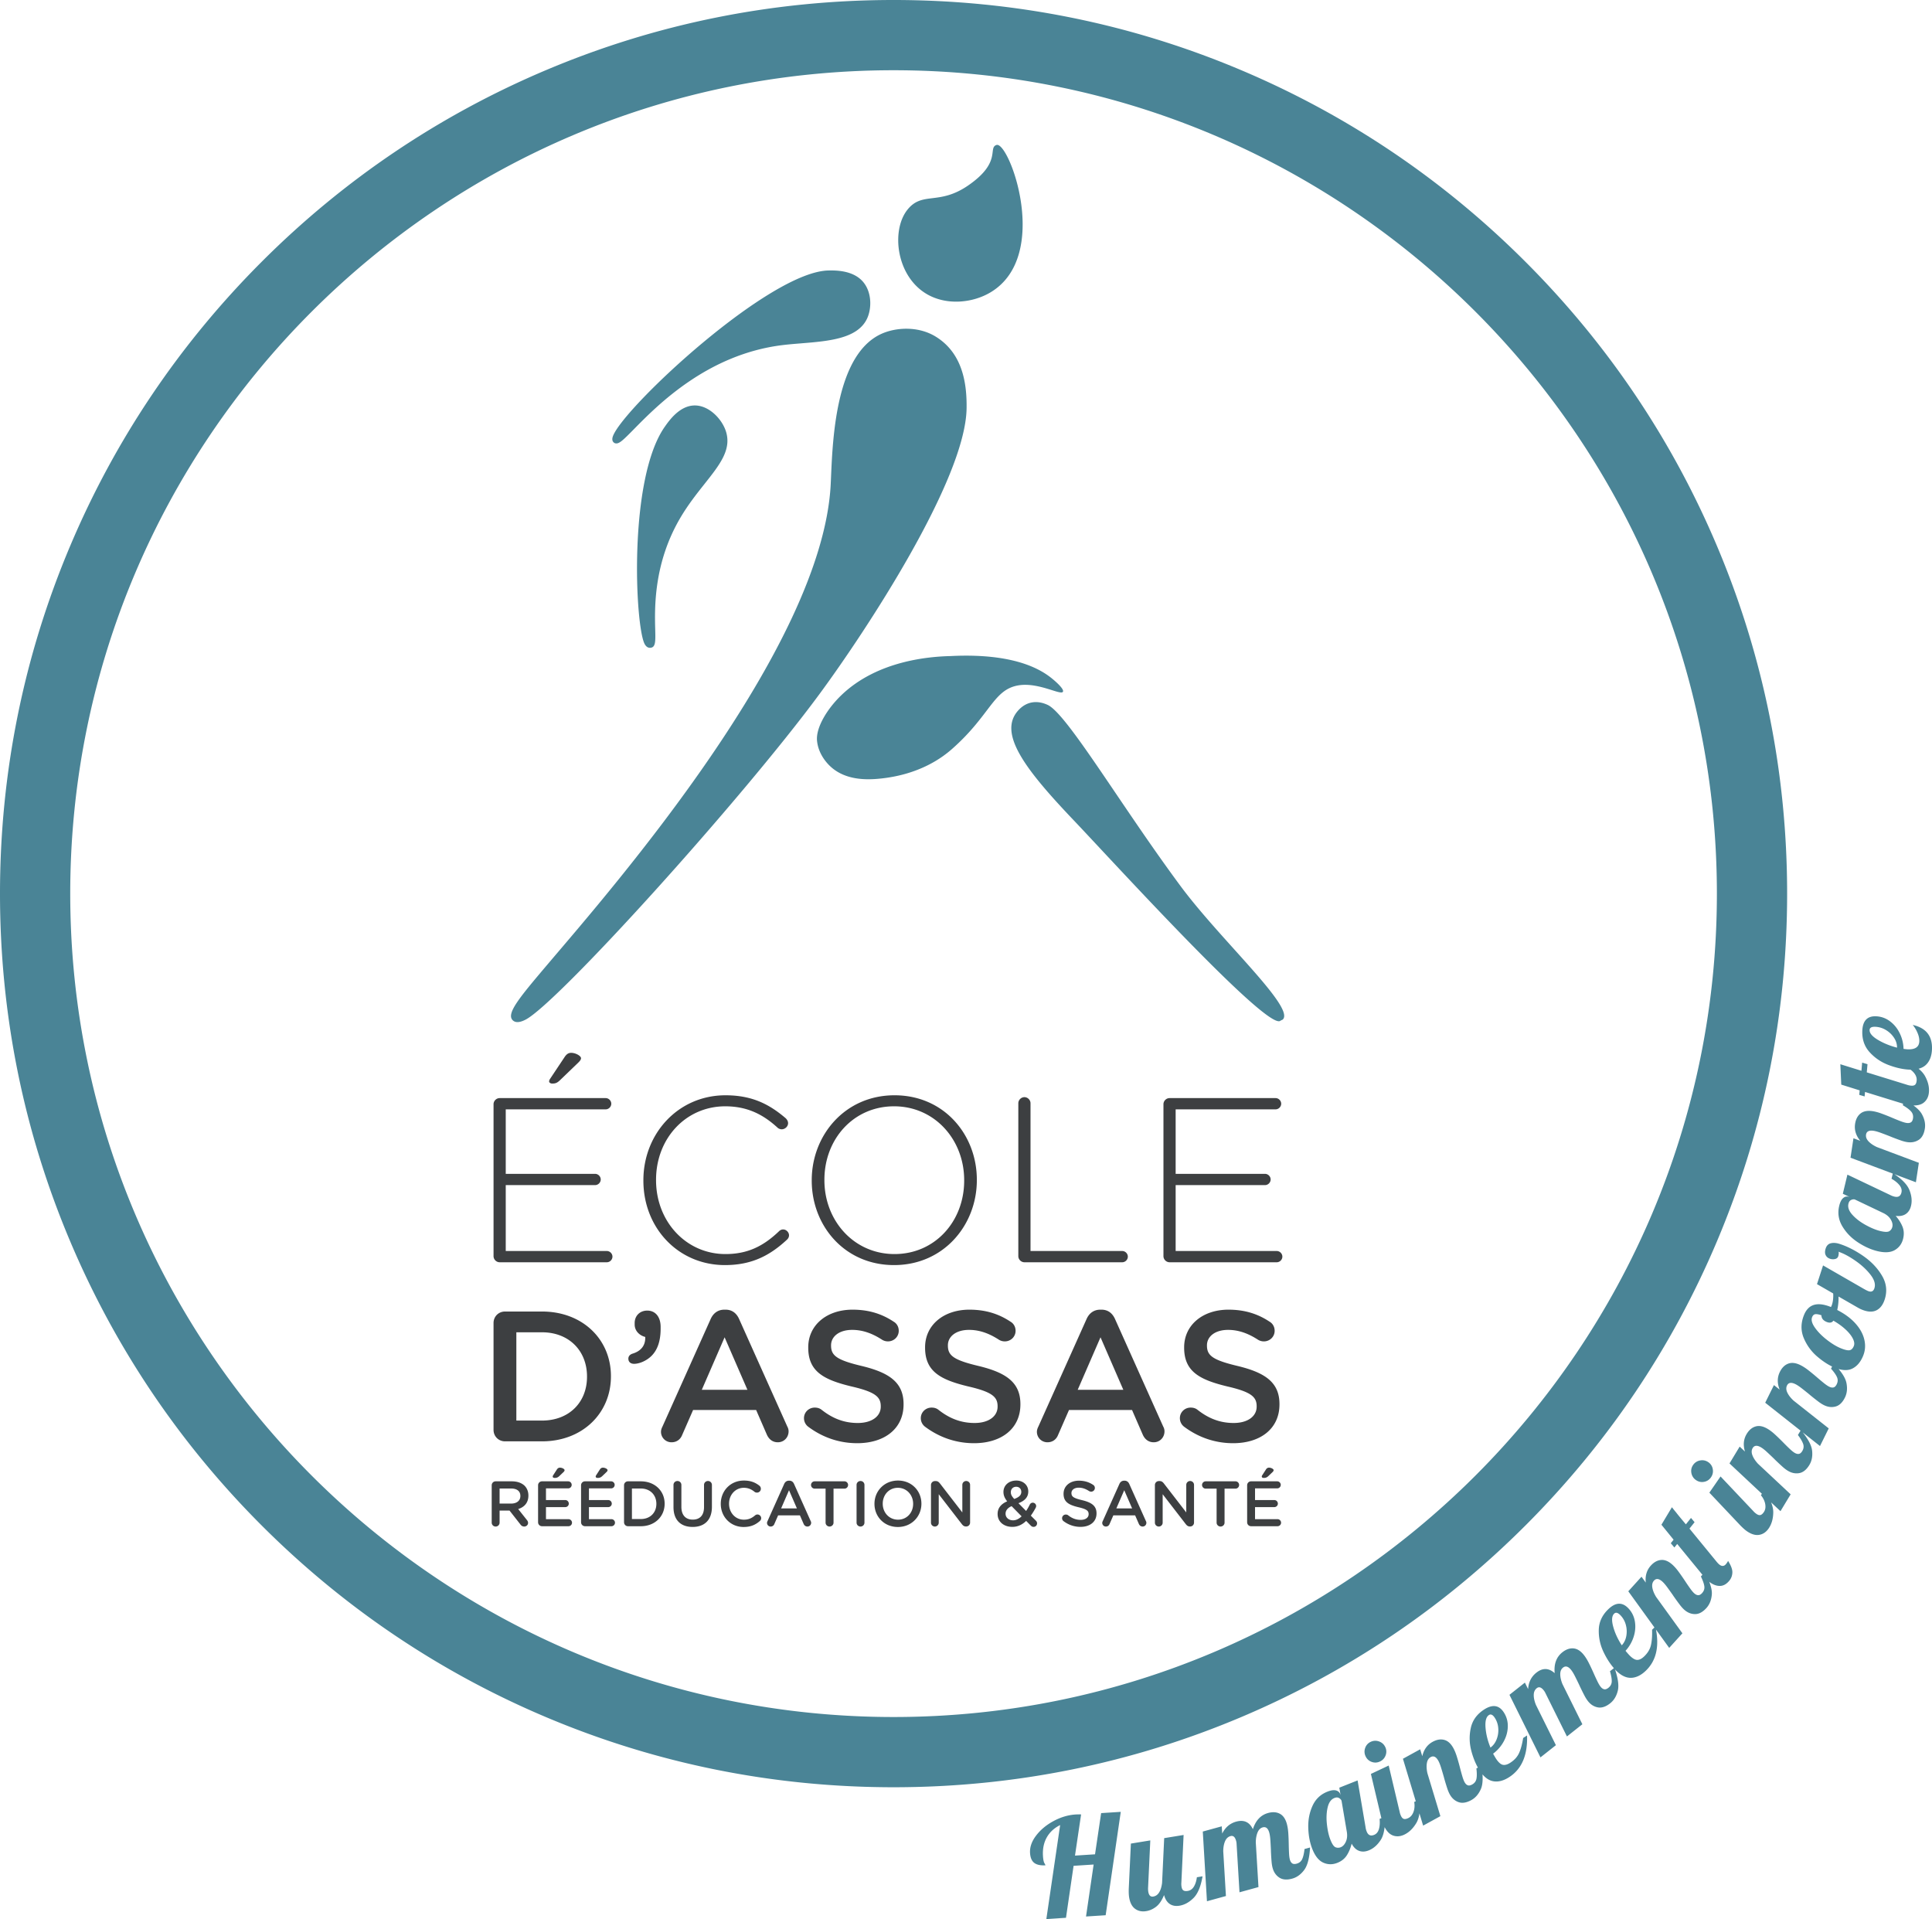
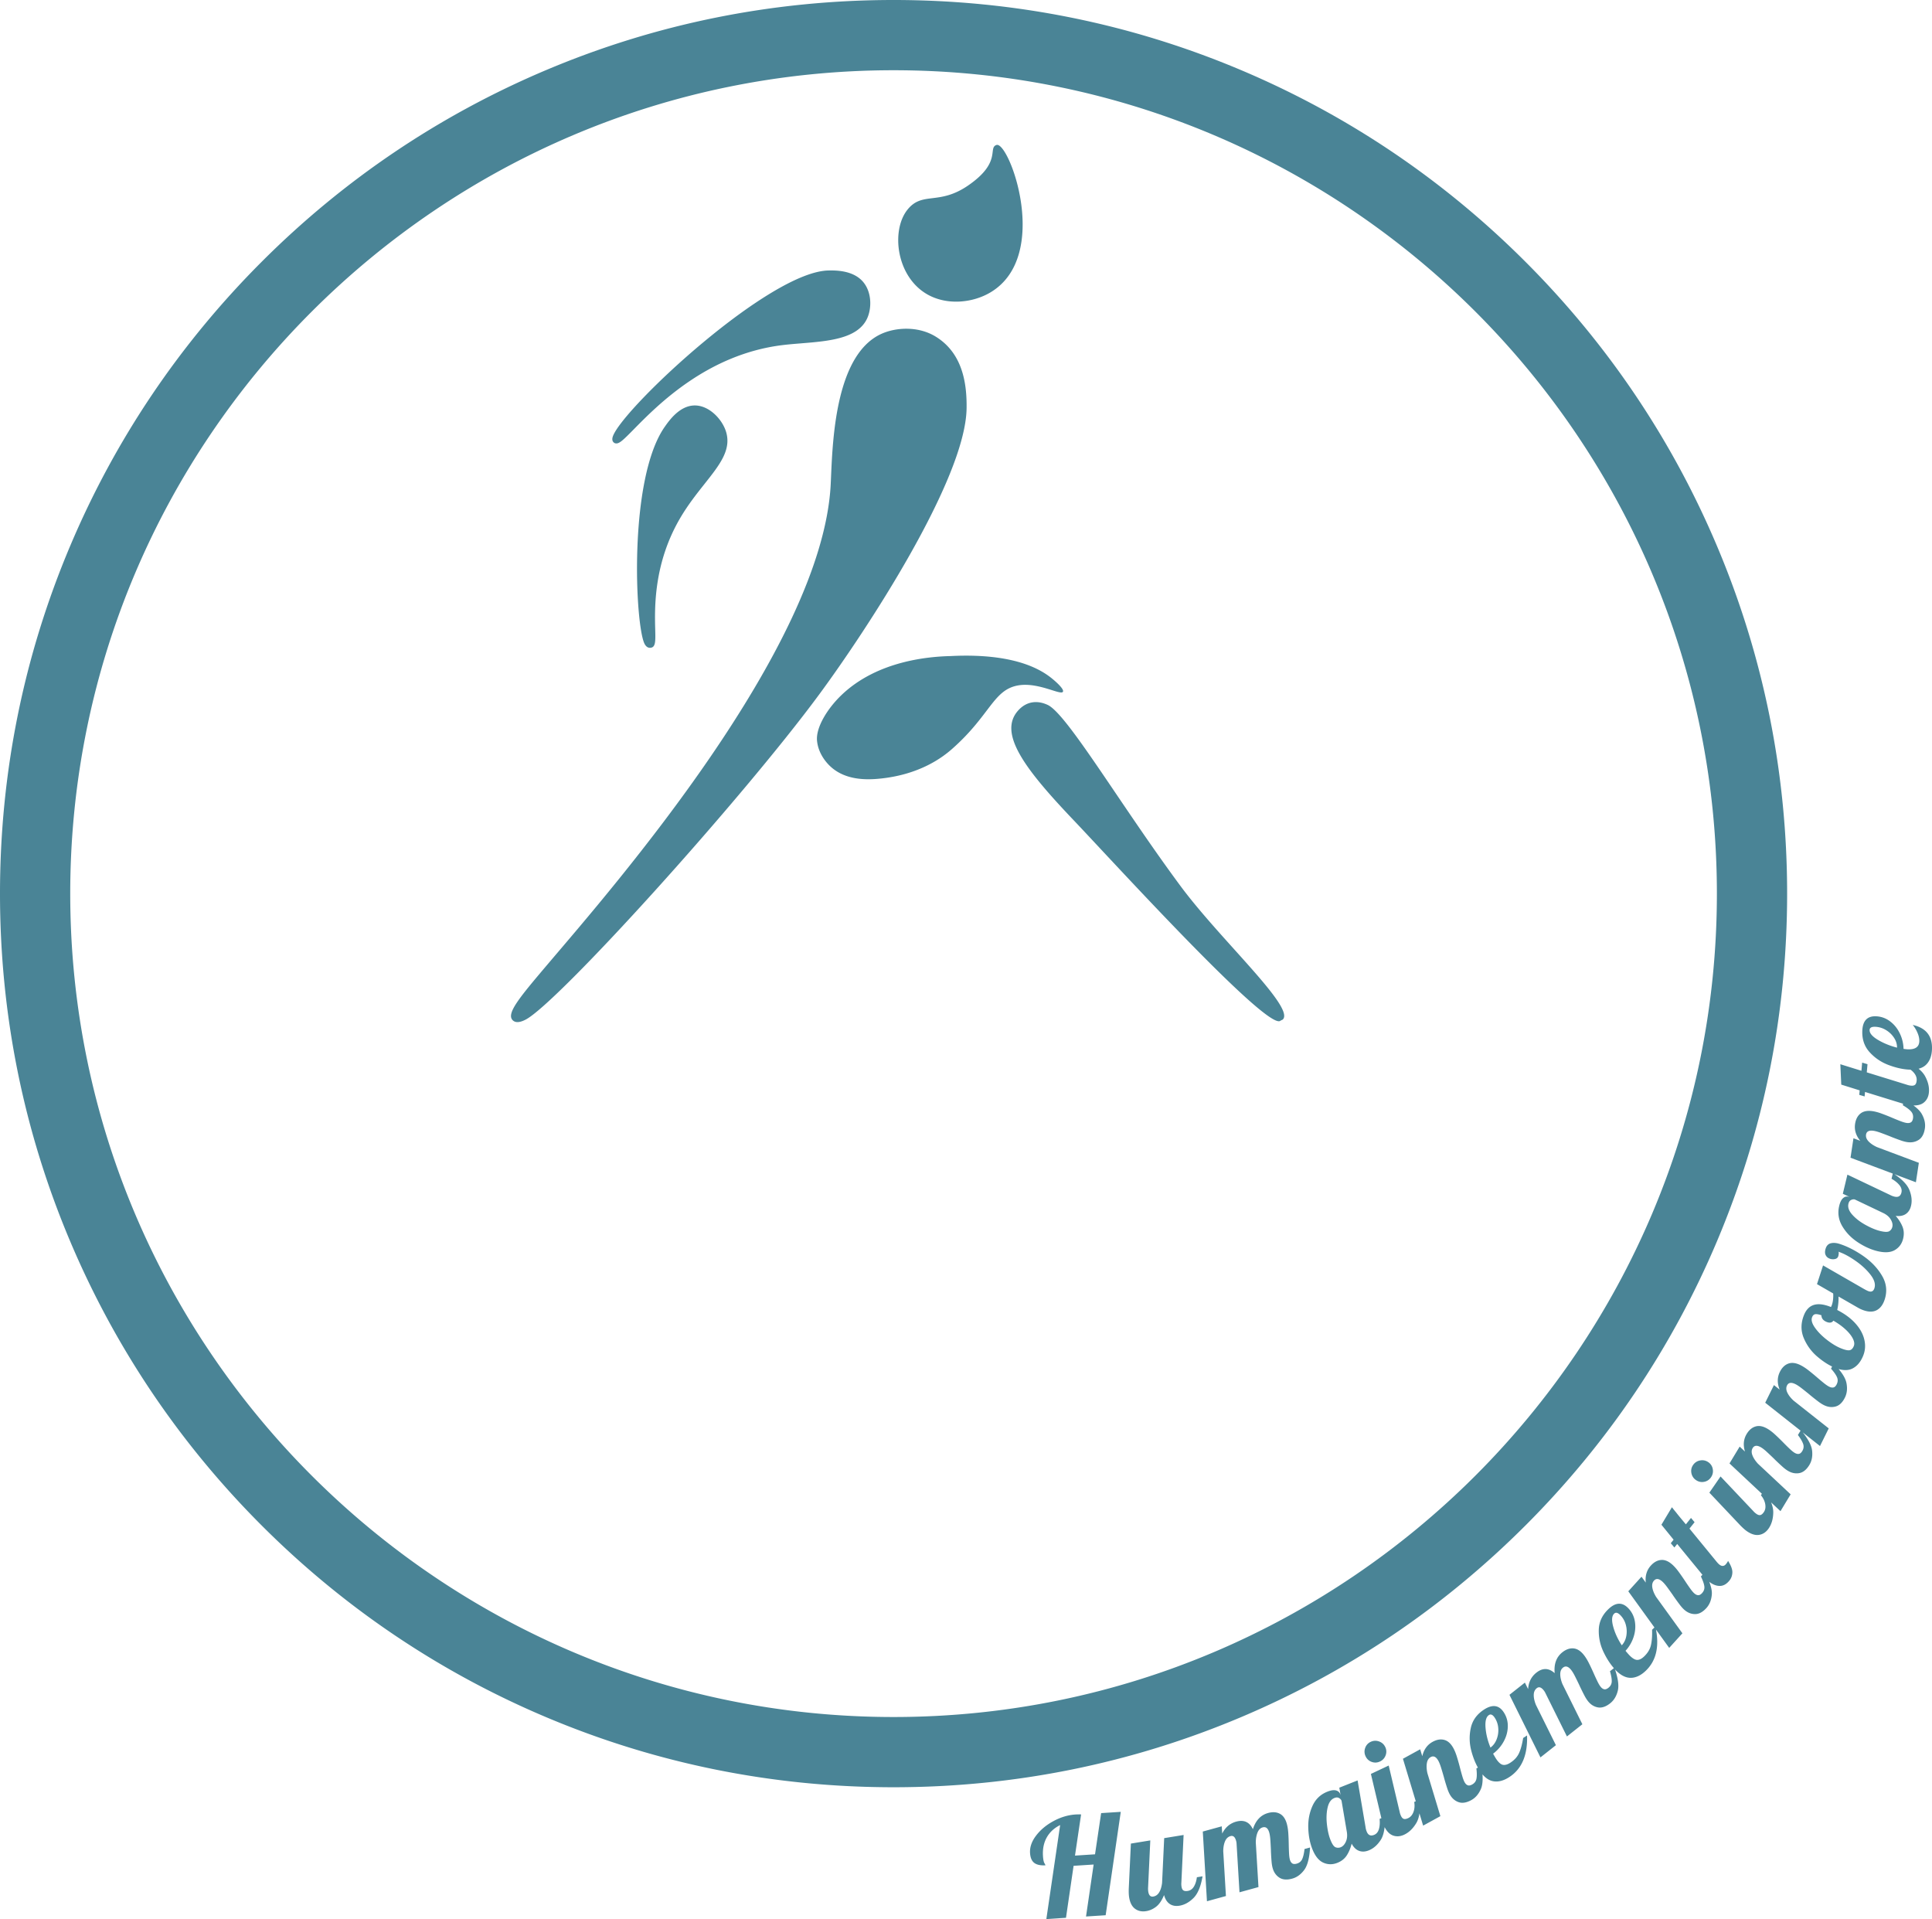
<svg xmlns="http://www.w3.org/2000/svg" width="600" height="595.938" viewBox="0 0 600 595.938">
-   <path d="M158.919 460.006h-4.98c-.697 0-1.235.537-1.235 1.234v11.594a1.21 1.21 0 0 0 1.235 1.214c.677 0 1.215-.537 1.215-1.214v-3.746h3.087l3.386 4.322c.28.379.638.638 1.195.638.598 0 1.175-.457 1.175-1.135 0-.379-.16-.638-.398-.936l-2.669-3.366c1.873-.578 3.167-1.933 3.167-4.164v-.039c0-1.215-.418-2.251-1.156-3.008-.895-.876-2.27-1.394-4.022-1.394zm2.688 4.581c0 1.415-1.115 2.33-2.868 2.33h-3.585v-4.68h3.565c1.813 0 2.888.816 2.888 2.311v.04zm14.941 7.17h-6.991v-3.744h5.995c.598 0 1.095-.477 1.095-1.076 0-.617-.497-1.114-1.095-1.114h-5.995v-3.627h6.892c.597 0 1.095-.477 1.095-1.094 0-.598-.498-1.096-1.095-1.096h-8.108c-.697 0-1.234.537-1.234 1.234v11.473c0 .697.537 1.236 1.234 1.236h8.207c.598 0 1.095-.477 1.095-1.096 0-.597-.497-1.096-1.095-1.096zm-3.605-15.417l-1.136 1.754c-.08.12-.16.298-.16.438 0 .259.26.417.598.417.558 0 .937-.098 1.415-.536l1.334-1.275c.2-.18.34-.379.34-.598 0-.379-.798-.778-1.435-.778-.418 0-.737.22-.956.578zm16.951 15.417h-6.99v-3.744h5.995c.598 0 1.095-.477 1.095-1.076 0-.617-.497-1.114-1.095-1.114h-5.995v-3.627h6.892c.597 0 1.095-.477 1.095-1.094 0-.598-.498-1.096-1.095-1.096h-8.108c-.697 0-1.234.537-1.234 1.234v11.473c0 .697.537 1.236 1.234 1.236h8.206c.599 0 1.096-.477 1.096-1.096 0-.597-.497-1.096-1.096-1.096zm-3.604-15.417l-1.136 1.754c-.08.12-.16.298-.16.438 0 .259.26.417.599.417.557 0 .936-.098 1.414-.536l1.334-1.275c.2-.18.34-.379.34-.598 0-.379-.798-.778-1.435-.778-.418 0-.737.22-.956.578zm12.71 3.666h-3.965c-.697 0-1.234.537-1.234 1.234v11.473c0 .697.537 1.236 1.234 1.236H199c4.381 0 7.409-3.048 7.409-6.972v-.04c0-3.923-3.028-6.93-7.41-6.93zm4.84 7.011c0 2.729-1.913 4.7-4.84 4.7h-2.75v-9.48H199c2.927 0 4.84 2.011 4.84 4.74v.04zm16.035-7.111c-.697 0-1.235.538-1.235 1.215v6.912c0 2.569-1.334 3.864-3.505 3.864-2.191 0-3.526-1.374-3.526-3.964v-6.812c0-.677-.537-1.215-1.215-1.215-.697 0-1.235.538-1.235 1.215v6.912c0 4.043 2.31 6.136 5.936 6.136 3.645 0 5.995-2.093 5.995-6.255v-6.793c0-.677-.538-1.215-1.215-1.215zm15.36 10.397c-.3 0-.558.12-.737.28-1.016.855-2.012 1.334-3.486 1.334-2.67 0-4.602-2.21-4.602-4.94v-.04c0-2.728 1.952-4.92 4.602-4.92 1.334 0 2.37.48 3.326 1.256.16.12.398.239.737.239.677 0 1.215-.518 1.215-1.197 0-.438-.22-.775-.477-.974-1.216-.938-2.63-1.575-4.781-1.575-4.223 0-7.191 3.248-7.191 7.21v.041c0 4.004 3.027 7.17 7.091 7.17 2.25 0 3.745-.715 5.06-1.871.218-.2.397-.5.397-.878 0-.617-.537-1.135-1.154-1.135zm11.355-9.501c-.28-.617-.757-.995-1.454-.995h-.12c-.697 0-1.195.378-1.474.995l-5.178 11.553c-.1.2-.16.379-.16.558 0 .637.498 1.135 1.135 1.135.519 0 .937-.278 1.136-.776l1.175-2.69h6.772l1.135 2.61c.22.518.618.856 1.196.856.657 0 1.155-.517 1.155-1.175 0-.16-.04-.339-.14-.518l-5.178-11.553zm-4.004 7.61l2.45-5.638 2.45 5.638h-4.9zm19.682-8.406h-9.263a1.135 1.135 0 1 0 0 2.27h3.387v10.558c0 .677.558 1.214 1.235 1.214s1.235-.537 1.235-1.214v-10.558h3.406c.616 0 1.115-.518 1.115-1.135s-.499-1.135-1.115-1.135zm4.98-.1c-.696 0-1.235.538-1.235 1.215v11.713c0 .677.539 1.214 1.236 1.214.676 0 1.215-.537 1.215-1.214v-11.713c0-.677-.539-1.215-1.215-1.215zm11.634-.14c-4.283 0-7.31 3.287-7.31 7.21v.041c0 3.924 2.986 7.17 7.27 7.17 4.282 0 7.31-3.286 7.31-7.21v-.04c0-3.923-2.987-7.171-7.27-7.171zm4.7 7.251c0 2.709-1.93 4.9-4.7 4.9s-4.74-2.23-4.74-4.94v-.04c0-2.71 1.931-4.92 4.7-4.92 2.768 0 4.74 2.252 4.74 4.96v.04zm16.475-7.111a1.2 1.2 0 0 0-1.196 1.196v8.564l-6.97-9.022c-.338-.42-.679-.718-1.275-.718h-.26c-.696 0-1.233.557-1.233 1.236v11.69c0 .659.537 1.196 1.213 1.196.658 0 1.197-.537 1.197-1.195v-8.844l7.17 9.282c.339.438.697.738 1.274.738h.1c.678 0 1.194-.539 1.194-1.215v-11.712c0-.658-.537-1.196-1.214-1.196zm20.08 10.757a22.76 22.76 0 0 0 1.513-2.45c.08-.161.14-.359.14-.54 0-.557-.477-1.034-1.056-1.034-.498 0-.815.358-.916.578-.36.716-.738 1.394-1.155 1.99l-2.37-2.41c1.833-.696 3.046-1.792 3.046-3.624v-.04c0-1.873-1.492-3.367-3.705-3.367-2.488 0-4.001 1.634-4.001 3.507v.04c0 1.015.358 1.891 1.155 2.907-1.912.816-2.969 2.111-2.969 3.904v.04c0 2.411 1.952 3.984 4.561 3.984 1.715 0 3.127-.717 4.302-1.852l1.455 1.474c.26.259.498.378.856.378.618 0 1.077-.479 1.077-1.096 0-.358-.14-.598-.379-.837l-1.554-1.552zm-6.214-7.291c0-.977.677-1.674 1.672-1.674.917 0 1.573.638 1.573 1.575v.04c0 1.015-.756 1.652-2.19 2.17-.777-.857-1.055-1.375-1.055-2.072v-.039zm.696 8.745c-1.354 0-2.33-.858-2.33-2.032v-.04c0-.897.557-1.753 1.873-2.33l3.107 3.166c-.796.757-1.674 1.236-2.65 1.236zm21.455-6.255c-2.688-.637-3.325-1.116-3.325-2.192v-.039c0-.917.835-1.653 2.27-1.653 1.094 0 2.13.358 3.207 1.055.198.12.397.179.638.179a1.14 1.14 0 0 0 1.155-1.135c0-.477-.259-.817-.538-.975-1.255-.837-2.67-1.295-4.423-1.295-2.77 0-4.76 1.653-4.76 4.042v.041c0 2.57 1.673 3.446 4.64 4.162 2.59.598 3.148 1.137 3.148 2.132v.04c0 1.035-.957 1.753-2.47 1.753-1.514 0-2.748-.518-3.903-1.435-.16-.12-.379-.218-.718-.218a1.14 1.14 0 0 0-1.156 1.135c0 .399.2.738.48.935 1.552 1.156 3.345 1.754 5.238 1.754 2.928 0 4.978-1.554 4.978-4.163v-.04c0-2.31-1.513-3.366-4.461-4.083zm14.622-5.06c-.28-.617-.758-.995-1.453-.995h-.12c-.699 0-1.196.378-1.476.995l-5.177 11.553c-.1.2-.16.379-.16.558 0 .637.497 1.135 1.135 1.135.518 0 .937-.278 1.135-.776l1.176-2.69h6.772l1.135 2.61c.22.518.617.856 1.197.856.656 0 1.155-.517 1.155-1.175 0-.16-.04-.339-.14-.518l-5.179-11.553zm-4.003 7.61l2.449-5.638 2.449 5.638h-4.898zm22.909-8.506a1.2 1.2 0 0 0-1.197 1.196v8.564l-6.97-9.022c-.34-.42-.678-.718-1.275-.718h-.259c-.699 0-1.236.557-1.236 1.236v11.69c0 .659.537 1.196 1.216 1.196.657 0 1.194-.537 1.194-1.195v-8.844l7.17 9.282c.341.438.699.738 1.275.738h.1c.677 0 1.195-.539 1.195-1.215v-11.712c0-.658-.538-1.196-1.213-1.196zm14.103.1h-9.263a1.135 1.135 0 1 0 0 2.27h3.386v10.558c0 .677.557 1.214 1.236 1.214.676 0 1.234-.537 1.234-1.214v-10.558h3.407c.618 0 1.116-.518 1.116-1.135s-.498-1.135-1.116-1.135zm13.05 11.751h-6.993v-3.744h5.995c.598 0 1.096-.477 1.096-1.076 0-.617-.498-1.114-1.096-1.114h-5.995v-3.627h6.892c.598 0 1.095-.477 1.095-1.094 0-.598-.497-1.096-1.095-1.096h-8.108c-.697 0-1.233.537-1.233 1.234v11.473c0 .697.536 1.236 1.233 1.236h8.208c.597 0 1.094-.477 1.094-1.096 0-.597-.497-1.096-1.094-1.096zm-3.607-15.417l-1.135 1.754c-.08.12-.16.298-.16.438 0 .259.259.417.596.417.56 0 .938-.098 1.415-.536l1.336-1.275c.197-.18.337-.379.337-.598 0-.379-.796-.778-1.433-.778-.418 0-.738.22-.956.578zM171.484 336.484c.947 0 1.456-.145 2.33-.946l5.826-5.609c.438-.436.802-.872.802-1.31 0-.728-1.675-1.676-3.059-1.676-.874 0-1.456.438-2.039 1.31l-4.515 6.775c-.146.218-.292.51-.292.801 0 .363.437.655.947.655zM155.17 391.98h33.283c.947 0 1.748-.8 1.748-1.748 0-.946-.801-1.747-1.748-1.747h-31.39v-20.467h27.749c.947 0 1.748-.8 1.748-1.746 0-.948-.801-1.749-1.748-1.749h-27.749v-20.029h31.026c.947 0 1.748-.8 1.748-1.746 0-.948-.8-1.749-1.748-1.749h-32.92c-1.02 0-1.893.874-1.893 1.893v47.195c0 1.02.874 1.893 1.894 1.893zm69.983.875c8.521 0 14.13-3.133 19.3-7.939.291-.291.583-.73.583-1.31 0-.948-.874-1.822-1.82-1.822-.583 0-1.02.291-1.312.583-4.807 4.588-9.686 7.064-16.605 7.064-12.163 0-21.558-10.05-21.558-22.941v-.145c0-12.82 9.25-22.796 21.485-22.796 7.138 0 12.017 2.767 16.241 6.626.291.291.802.511 1.311.511 1.02 0 1.966-.874 1.966-1.893 0-.657-.364-1.166-.727-1.53-4.953-4.226-10.27-7.138-18.718-7.138-14.712 0-25.491 11.945-25.491 26.365v.145c0 14.64 10.78 26.22 25.345 26.22zm52.503 0c15.44 0 25.71-12.455 25.71-26.365v-.145c0-13.912-10.124-26.22-25.564-26.22s-25.71 12.454-25.71 26.365v.145c0 13.911 10.124 26.22 25.564 26.22zm-21.63-26.51c0-12.602 9.03-22.796 21.63-22.796s21.777 10.341 21.777 22.94v.146c0 12.6-9.031 22.796-21.631 22.796s-21.776-10.342-21.776-22.941v-.145zm62.114 25.635h30.37c.947 0 1.749-.8 1.749-1.748 0-.946-.802-1.747-1.749-1.747h-28.476v-45.884c0-1.02-.874-1.893-1.894-1.893s-1.893.874-1.893 1.893v47.486c0 1.02.873 1.893 1.893 1.893zm45.076 0h33.283c.947 0 1.748-.8 1.748-1.748 0-.946-.801-1.747-1.748-1.747h-31.39v-20.467h27.749c.947 0 1.748-.8 1.748-1.746 0-.948-.801-1.749-1.748-1.749h-27.75v-20.029h31.027c.947 0 1.748-.8 1.748-1.746 0-.948-.801-1.749-1.748-1.749h-32.92c-1.02 0-1.893.874-1.893 1.893v47.195c0 1.02.874 1.893 1.894 1.893zm-206.373 55.612h11.462c12.67 0 21.425-8.812 21.425-20.158v-.115c0-11.346-8.754-20.043-21.425-20.043h-11.462c-2.015 0-3.57 1.555-3.57 3.57v33.175c0 2.015 1.555 3.57 3.57 3.57zm3.514-33.866h7.948c8.467 0 13.996 5.817 13.996 13.708v.115c0 7.89-5.53 13.592-13.996 13.592h-7.948v-27.415zm36.571 9.791c1.612 0 3.859-.921 5.414-2.476 1.785-1.786 2.822-4.493 2.822-8.409v-.576c0-3.11-1.613-5.068-4.147-5.068-2.361 0-3.916 1.67-3.916 3.859v.46c0 2.074 1.613 3.456 3.282 3.86.116 2.59-1.266 4.376-3.916 5.183-.748.23-1.325.748-1.325 1.555 0 .921.577 1.612 1.786 1.612zm44.635 24.363c1.9 0 3.34-1.498 3.34-3.399 0-.46-.114-.979-.403-1.497l-14.974-33.404c-.806-1.786-2.189-2.88-4.204-2.88h-.346c-2.015 0-3.456 1.094-4.262 2.88l-14.974 33.404c-.288.576-.461 1.094-.461 1.613a3.245 3.245 0 0 0 3.282 3.283c1.499 0 2.708-.807 3.284-2.247l3.398-7.775h19.582l3.282 7.545c.634 1.497 1.785 2.477 3.456 2.477zm-23.613-16.3l7.084-16.298 7.084 16.298H217.95zm33.114 11.52c4.493 3.34 9.676 5.067 15.148 5.067 8.467 0 14.397-4.492 14.397-12.037v-.115c0-6.68-4.375-9.733-12.9-11.807-7.774-1.843-9.617-3.225-9.617-6.335v-.115c0-2.65 2.418-4.78 6.565-4.78 3.168 0 6.162 1.036 9.272 3.052a3.427 3.427 0 0 0 1.844.518c1.842 0 3.34-1.44 3.34-3.282 0-1.383-.748-2.362-1.555-2.822-3.629-2.42-7.718-3.744-12.786-3.744-8.005 0-13.765 4.78-13.765 11.691v.116c0 7.43 4.838 9.963 13.42 12.037 7.487 1.728 9.1 3.283 9.1 6.162v.115c0 2.995-2.765 5.069-7.142 5.069-4.377 0-7.949-1.498-11.289-4.147-.46-.345-1.094-.634-2.073-.634-1.843 0-3.34 1.44-3.34 3.283 0 1.152.575 2.131 1.381 2.707zm65.83-6.97v-.115c0-6.68-4.376-9.733-12.901-11.807-7.774-1.843-9.617-3.225-9.617-6.335v-.115c0-2.65 2.419-4.78 6.565-4.78 3.167 0 6.162 1.036 9.272 3.052a3.427 3.427 0 0 0 1.843.518c1.843 0 3.341-1.44 3.341-3.282 0-1.383-.748-2.362-1.555-2.822-3.63-2.42-7.719-3.744-12.785-3.744-8.007 0-13.765 4.78-13.765 11.691v.116c0 7.43 4.837 9.963 13.418 12.037 7.488 1.728 9.1 3.283 9.1 6.162v.115c0 2.995-2.764 5.069-7.141 5.069-4.378 0-7.948-1.498-11.29-4.147-.46-.345-1.093-.634-2.072-.634-1.843 0-3.341 1.44-3.341 3.283a3.32 3.32 0 0 0 1.383 2.707c4.493 3.34 9.675 5.068 15.147 5.068 8.467 0 14.398-4.492 14.398-12.037zm44.749 8.351c0-.46-.114-.979-.403-1.497l-14.974-33.404c-.807-1.786-2.19-2.88-4.205-2.88h-.345c-2.015 0-3.456 1.094-4.261 2.88l-14.976 33.404c-.287.576-.46 1.094-.46 1.613a3.245 3.245 0 0 0 3.283 3.283c1.498 0 2.707-.807 3.282-2.247l3.399-7.775h19.581l3.283 7.545c.634 1.497 1.786 2.477 3.456 2.477 1.9 0 3.34-1.498 3.34-3.399zm-26.954-12.9l7.084-16.3 7.084 16.3H334.69zm62.66 4.434c0-6.68-4.375-9.733-12.9-11.807-7.774-1.843-9.617-3.225-9.617-6.335v-.115c0-2.65 2.419-4.78 6.565-4.78 3.167 0 6.162 1.036 9.272 3.052a3.427 3.427 0 0 0 1.843.518c1.843 0 3.341-1.44 3.341-3.282 0-1.383-.748-2.362-1.555-2.822-3.629-2.42-7.718-3.744-12.785-3.744-8.007 0-13.765 4.78-13.765 11.691v.116c0 7.43 4.838 9.963 13.418 12.037 7.488 1.728 9.1 3.283 9.1 6.162v.115c0 2.995-2.764 5.069-7.141 5.069-4.378 0-7.948-1.498-11.29-4.147-.46-.345-1.092-.634-2.072-.634-1.843 0-3.341 1.44-3.341 3.283a3.32 3.32 0 0 0 1.383 2.707c4.493 3.34 9.675 5.068 15.147 5.068 8.467 0 14.398-4.492 14.398-12.037v-.115z" fill="#3d3f41" />
  <path d="M473.73 473.729c25.481-25.482 45.489-55.158 59.466-88.205 14.473-34.219 21.812-70.562 21.812-108.02s-7.339-73.801-21.812-108.02c-13.977-33.047-33.985-62.723-59.467-88.205s-55.158-45.49-88.204-59.467C351.305 7.34 314.962 0 277.505 0c-37.459 0-73.802 7.339-108.021 21.812C136.437 35.79 106.76 55.797 81.279 81.28s-45.49 55.158-59.466 88.205C7.339 203.703 0 240.046 0 277.504s7.339 73.801 21.813 108.02c13.976 33.047 33.984 62.723 59.466 88.205s55.158 45.49 88.205 59.467c34.219 14.473 70.562 21.812 108.02 21.812s73.801-7.339 108.02-21.812c33.047-13.977 62.723-33.985 88.205-59.467zM21.812 277.504c0-140.989 114.702-255.691 255.691-255.691s255.692 114.702 255.692 255.691-114.703 255.692-255.692 255.692S21.813 418.493 21.813 277.504zm278.372-150.71c.104-7.464-1.11-17.001-9.52-22.217-5.464-3.393-12.39-2.924-16.826-.952-14.103 6.262-15.213 32.016-15.747 44.394-.038.893-.073 1.705-.11 2.42-2.607 50.794-68.05 125.603-87.326 148.326-9.39 11.07-13.677 16.123-11.319 18.16.493.426 1.109.516 1.71.452.875-.092 1.717-.51 2.098-.7 9.751-4.852 67.03-68.146 91.344-101.132 14.221-19.294 45.387-66.519 45.696-88.752zm25.199 92.115c-3.165-1.485-6.544-1.21-9.187 1.731-6.407 7.131 2.37 18.454 17.282 34.118 12.193 12.808 60.532 65.918 64.205 62.189.013-.014.637-.306.655-.308 4.107-3.617-19.241-24.665-31.67-41.434-18.67-25.189-35.255-53.466-41.285-56.296zm-133.976-81.206h.002c1.049 0 2.227-1.141 5.474-4.44 7.412-7.531 22.837-23.2 46.047-26.085 1.823-.227 3.743-.382 5.777-.548 8.628-.7 17.55-1.424 20.532-7.617 1.47-3.053 1.587-8.069-1.091-11.355-3.069-3.762-8.664-3.697-10.758-3.665-18.28.216-63.149 42.026-66.966 51.266-.38.92-.343 1.621.11 2.082.229.234.539.362.873.362zM287.84 91.33c6.157 3.598 14.277 2.778 19.854-.593 18.86-11.398 5.673-46.96 1.781-45.716-2.778.89 1.735 5.316-8.779 12.558-9.183 6.325-14.243 1.727-18.892 7.556-5.102 6.398-3.532 20.605 6.036 26.195zm42.263 123.492c.524-.936-3.086-3.867-3.463-4.173-8.122-6.593-21.298-7.435-31.408-6.918-6.772.158-22.726 1.44-33.864 12.076-4.454 4.253-8.033 10.136-7.63 14.237.406 4.114 3.072 6.889 3.75 7.574 4.595 4.65 11.267 4.581 15.3 4.22 13.029-1.17 20.262-6.949 22.906-9.283 11.906-10.514 12.743-18.351 20.503-19.71 6.246-1.093 13.237 3.173 13.906 1.977zm-111.306-64.545c4.692-5.914 8.397-10.585 6.685-16.194-1.184-3.885-5.197-8.115-9.611-8.174h-.094c-4.656 0-7.901 4.594-9.292 6.565-11.448 16.207-9.237 62.009-6.287 67.509.521.972 1.167 1.184 1.635 1.184h.044c1.751-.052 1.703-1.923 1.605-5.647-.176-6.685-.54-20.594 7.842-34.79 2.385-4.038 5.088-7.446 7.473-10.453zM340.073 575.83l-6.225.401 1.897-12.793a23.179 23.179 0 0 0-1.699.025c-2.315.149-4.597.827-6.842 2.035-2.247 1.208-4.057 2.713-5.429 4.516-1.372 1.803-2 3.608-1.883 5.415.095 1.468.536 2.495 1.324 3.082.79.588 1.947.831 3.47.734-.003-.056-.118-.284-.34-.68-.225-.397-.37-1.117-.437-2.162-.144-2.23.248-4.168 1.177-5.816.929-1.647 2.313-2.926 4.154-3.838l-4.286 29.189 6.098-.394 2.362-16.138 6.225-.402-2.363 16.141 6.098-.393 4.693-32.106-6.098.391-1.896 12.793zm238.611-185.777c-2.488-1.728-4.943-2.985-7.366-3.768-1.022-.332-1.928-.403-2.719-.213-.79.19-1.328.73-1.616 1.617-.27.835-.271 1.525-.003 2.073.269.548.726.926 1.372 1.137.512.165 1.023.19 1.537.074s.844-.402.993-.86c.07-.216.119-.482.147-.801.03-.318-.016-.525-.133-.623 1.562.507 3.313 1.431 5.256 2.775 1.945 1.342 3.524 2.8 4.74 4.368 1.217 1.569 1.624 2.971 1.223 4.21-.296.915-.889 1.228-1.776.94-.296-.096-.758-.319-1.389-.672l-12.782-7.353-1.883 5.812 5.023 2.89c.006.179.03.35.031.53.005 1.314-.167 2.402-.515 3.27-.084.21-.155.348-.214.416l-.039-.016c-4.199-1.689-6.974-.854-8.325 2.506-.993 2.466-1.022 4.832-.09 7.1a15.149 15.149 0 0 0 4.224 5.813c1.566 1.34 3.095 2.353 4.593 3.076l-.333.673c.915 1.022 1.53 1.895 1.85 2.621s.29 1.47-.087 2.23c-.277.56-.61.883-1.002.973s-.84.009-1.348-.244c-.43-.212-.98-.586-1.646-1.122a72.026 72.026 0 0 1-2.027-1.691 71.7 71.7 0 0 0-2.911-2.39c-.813-.623-1.586-1.117-2.321-1.481-1.445-.717-2.71-.87-3.797-.461-1.087.408-1.95 1.258-2.59 2.551-.843 1.699-.867 3.534-.076 5.505l-1.77-1.398-2.713 5.475 10.976 8.677-.818 1.355c.825 1.093 1.367 2.016 1.624 2.765.259.751.167 1.49-.273 2.216-.322.533-.68.829-1.079.884-.398.058-.839-.06-1.324-.353-.41-.249-.926-.667-1.545-1.257a72.44 72.44 0 0 1-1.88-1.853 69.95 69.95 0 0 0-2.702-2.625c-.757-.69-1.486-1.245-2.19-1.67-1.379-.834-2.627-1.092-3.743-.775-1.117.316-2.049 1.092-2.795 2.327-.98 1.621-1.158 3.449-.534 5.477l-1.648-1.54-3.158 5.23 10.06 9.418-.309.447c.731.884 1.18 1.813 1.349 2.788.167.976.019 1.801-.447 2.476-.355.513-.707.81-1.058.895-.35.085-.757-.034-1.223-.356a5.297 5.297 0 0 1-1.02-.912l-10.133-10.715-3.473 5.028 9.564 10.115c.804.83 1.496 1.447 2.076 1.848 1.397.966 2.68 1.345 3.854 1.14 1.173-.202 2.145-.863 2.918-1.98.916-1.326 1.392-2.974 1.429-4.944.018-.972-.205-2.022-.664-3.149l2.907 2.722 3.16-5.229-10.165-9.513c-.816-.89-1.387-1.765-1.712-2.622-.325-.857-.297-1.6.084-2.23.526-.873 1.407-.935 2.641-.188.51.306 1.124.794 1.844 1.46a137.98 137.98 0 0 1 2.177 2.06c.14.151.473.476.997.973.525.5 1.072 1.004 1.64 1.513.568.51 1.107.917 1.615 1.223 1.163.703 2.346.946 3.55.733 1.204-.216 2.252-1.061 3.144-2.538.76-1.259 1.042-2.75.844-4.474-.18-1.556-1.153-3.437-2.906-5.635l5.36 4.237 2.713-5.475-10.924-8.632c-.889-.82-1.53-1.643-1.925-2.47-.396-.827-.43-1.57-.104-2.23.453-.912 1.326-1.048 2.617-.407.533.263 1.186.699 1.96 1.302.775.604 1.555 1.228 2.342 1.87.151.14.51.436 1.074.888.565.454 1.152.91 1.76 1.37.61.46 1.18.821 1.712 1.084 1.217.604 2.417.748 3.598.434 1.182-.314 2.156-1.245 2.922-2.79.652-1.318.808-2.828.468-4.528-.256-1.268-1.063-2.71-2.421-4.323 1.656.471 3.09.439 4.277-.156 1.453-.727 2.567-2.061 3.35-4.005.644-1.6.755-3.278.332-5.033-.42-1.755-1.35-3.425-2.787-5.01-1.435-1.583-3.306-2.96-5.61-4.132.323-1.436.445-2.828.401-4.185l6.096 3.507c.603.343 1.227.619 1.872.83 1.59.514 2.92.463 3.998-.155 1.078-.618 1.87-1.707 2.374-3.267.829-2.557.553-5.011-.825-7.36-1.381-2.35-3.314-4.39-5.802-6.118zm-5.568 22.757c1.056.974 1.82 1.922 2.287 2.841.47.92.576 1.696.322 2.326-.307.76-.734 1.199-1.284 1.313-.548.115-1.452-.082-2.712-.588-1.338-.539-2.786-1.41-4.344-2.617-1.557-1.206-2.804-2.47-3.736-3.79-.932-1.32-1.223-2.414-.875-3.28.21-.525.522-.825.935-.904.412-.078 1.063.03 1.95.327.014.952.559 1.642 1.635 2.076.944.38 1.638.248 2.081-.398 1.437.822 2.685 1.72 3.74 2.694zm-37.04 72.832c-.62.773-1.326.841-2.122.206-.287-.229-.629-.593-1.027-1.093l-8.248-10.07 1.589-1.987-1.114-1.326-1.59 1.99c-1.578-1.877-2.614-3.14-3.11-3.79-.137-.145-.544-.652-1.225-1.523l-3.258 5.435 3.778 4.65-.874 1.095 1.114 1.324.875-1.094 7.839 9.57-.477.526c.603 1.233.957 2.24 1.067 3.027.109.785-.122 1.493-.692 2.121-.418.462-.827.683-1.23.662-.4-.019-.81-.22-1.23-.6-.357-.322-.782-.831-1.278-1.53a74.553 74.553 0 0 1-1.49-2.178 71.423 71.423 0 0 0-2.15-3.094c-.61-.819-1.22-1.506-1.829-2.056-1.195-1.084-2.37-1.576-3.527-1.479-1.157.098-2.219.68-3.188 1.75-1.273 1.404-1.796 3.163-1.572 5.275l-1.322-1.827-4.102 4.528 8.122 11.237-.736.704c.057 1.943-.063 3.546-.36 4.81-.3 1.263-1.001 2.423-2.105 3.479-.776.743-1.51 1.102-2.199 1.077-.69-.024-1.514-.539-2.473-1.54a33.499 33.499 0 0 1-1.111-1.286 11.654 11.654 0 0 0 2.511-4.31c.527-1.62.657-3.222.392-4.81-.265-1.585-.945-2.95-2.04-4.095-1.878-1.963-3.94-1.869-6.188.282-1.922 1.84-2.914 3.973-2.978 6.402-.063 2.43.44 4.757 1.511 6.98.948 1.971 2.013 3.604 3.18 4.936l-1.22.964c.39 1.314.574 2.369.552 3.162-.022.792-.367 1.452-1.033 1.979-.488.385-.927.535-1.32.449-.392-.086-.764-.35-1.115-.795-.3-.378-.635-.949-1.009-1.718a71.697 71.697 0 0 1-1.108-2.396c-.607-1.36-1.144-2.494-1.612-3.405s-.955-1.687-1.465-2.332c-1-1.265-2.078-1.944-3.234-2.039s-2.301.305-3.433 1.2c-1.864 1.474-2.662 3.637-2.391 6.488-1.841-1.646-3.738-1.696-5.69-.152-1.577 1.245-2.43 2.948-2.561 5.107l-1.002-2.02-4.794 3.79 9.631 19.432 4.794-3.79-6.186-12.474c-.47-1.143-.701-2.176-.694-3.102.007-.926.32-1.633.943-2.126.666-.525 1.385-.3 2.156.675.229.29.415.593.559.912l6.65 13.405 4.792-3.79-6.184-12.475c-.454-1.119-.683-2.138-.686-3.055-.003-.916.283-1.604.861-2.059.799-.632 1.644-.382 2.54.75.368.466.774 1.138 1.215 2.014.441.878.88 1.774 1.316 2.693.079.19.276.611.593 1.262.316.651.652 1.314 1.005 1.99.355.676.715 1.246 1.084 1.712.842 1.065 1.866 1.71 3.067 1.93 1.203.22 2.48-.204 3.834-1.274 1.154-.912 1.94-2.21 2.358-3.894.392-1.577.087-3.8-.865-6.618.034.037.067.081.102.118 1.604 1.675 3.2 2.507 4.792 2.491 1.59-.014 3.142-.744 4.655-2.192 3.167-3.03 4.21-7.3 3.18-12.78l4.102 5.674 4.101-4.529-8.156-11.283c-.632-1.03-1.027-1.996-1.18-2.9-.155-.903.014-1.628.508-2.173.684-.755 1.56-.648 2.629.32.441.399.95.995 1.53 1.788.58.793 1.16 1.605 1.743 2.437.108.175.373.557.793 1.147s.86 1.19 1.32 1.798c.46.609.911 1.112 1.35 1.51 1.007.912 2.122 1.378 3.345 1.396 1.222.02 2.413-.61 3.57-1.889.989-1.088 1.55-2.499 1.686-4.228.083-1.075-.21-2.396-.798-3.91 1.087.837 2.17 1.271 3.247 1.276 1.118.006 2.128-.555 3.029-1.682.565-.706.865-1.534.9-2.485.035-.95-.412-2.157-1.341-3.623-.075.229-.271.543-.589.941zm-35.094 19.45c-.526-1.962-.422-3.295.313-4 .511-.488 1.167-.314 1.97.525a6.738 6.738 0 0 1 1.66 2.992 7.79 7.79 0 0 1 .133 3.454c-.216 1.146-.682 2.101-1.4 2.866-1.257-1.93-2.15-3.874-2.676-5.837zm94.853-173.207c.937-.25 1.72-.658 2.323-1.25 1.137-1.113 1.747-2.702 1.832-4.766.17-4.126-1.82-6.658-5.97-7.593.619.762 1.122 1.604 1.507 2.525.388.923.564 1.78.532 2.57-.073 1.753-1.281 2.58-3.628 2.483a16.34 16.34 0 0 1-1.269-.138 11.606 11.606 0 0 0-1.18-4.847c-.743-1.531-1.76-2.776-3.051-3.737-1.29-.96-2.727-1.472-4.311-1.537-2.713-.112-4.134 1.386-4.263 4.496-.11 2.657.655 4.883 2.293 6.678 1.64 1.794 3.616 3.121 5.93 3.982 2.316.86 4.446 1.33 6.397 1.41.115.006.21-.01.322-.007.424.293.793.63 1.106 1.013.629.766.904 1.557.831 2.375-.055.62-.213 1.053-.478 1.3-.263.245-.677.343-1.24.293a5.238 5.238 0 0 1-1.338-.29l-12.437-3.84.228-2.534-1.662-.49-.226 2.535-6.55-2.033.287 6.33 5.718 1.79-.124 1.394 1.66.489.126-1.394 11.648 3.597c.06.018.105.026.164.043l-.074.485c1.183.694 2.038 1.338 2.563 1.933.525.594.723 1.311.596 2.15-.093.615-.311 1.026-.658 1.231-.346.205-.798.265-1.358.18-.476-.071-1.112-.26-1.91-.568a71.426 71.426 0 0 1-2.446-.993 69.606 69.606 0 0 0-3.502-1.387c-.962-.347-1.85-.58-2.66-.705-1.595-.241-2.848-.001-3.759.72-.908.72-1.472 1.794-1.689 3.22-.283 1.875.253 3.629 1.607 5.264l-2.112-.791-.915 6.042 13.125 4.927-.388 1.612c1.077.608 1.903 1.28 2.484 2.016.58.735.776 1.49.592 2.259-.271 1.127-1 1.548-2.182 1.265a5.323 5.323 0 0 1-1.28-.483l-13.314-6.341-1.427 5.94 2.078.98-.29-.07c-.632-.152-1.206.002-1.725.458-.517.459-.91 1.252-1.181 2.379-.536 2.228-.22 4.332.947 6.316 1.168 1.982 2.775 3.648 4.82 4.998 2.047 1.35 4.088 2.27 6.124 2.76 2.283.547 4.087.428 5.41-.358 1.324-.789 2.174-1.965 2.55-3.534.324-1.347.253-2.593-.213-3.74-.468-1.144-1.168-2.25-2.104-3.32 1.27.16 2.315-.033 3.129-.578.814-.547 1.361-1.397 1.638-2.552.364-1.513.197-3.146-.503-4.9-.658-1.652-2.227-3.293-4.684-4.926l6.698 2.515.916-6.042-13.036-4.892c-1.095-.51-1.958-1.098-2.586-1.765-.629-.667-.889-1.364-.78-2.092.154-1.006.944-1.403 2.37-1.186.587.088 1.342.304 2.262.643.923.34 1.855.695 2.8 1.067.189.086.619.26 1.296.518.675.26 1.373.516 2.093.768.72.253 1.374.423 1.962.511 1.342.203 2.528-.025 3.558-.684 1.03-.66 1.674-1.843 1.931-3.549.221-1.454-.091-2.939-.934-4.455-.5-.898-1.376-1.795-2.607-2.689 1.357.02 2.447-.273 3.236-.922.92-.755 1.44-1.81 1.56-3.163.145-1.606-.252-3.273-1.191-5.004-.444-.819-1.12-1.59-2.014-2.315zm-12.647-8.983c-1.753-1.05-2.61-2.068-2.569-3.058.028-.706.623-1.036 1.781-.988a6.86 6.86 0 0 1 3.294 1.007 7.709 7.709 0 0 1 2.511 2.397c.64.975.952 2 .935 3.075-2.212-.571-4.196-1.383-5.952-2.433zm4.494 58.092c-.14.577-.45 1.02-.93 1.325-.48.307-1.408.294-2.785-.035-1.375-.332-2.903-.96-4.586-1.89-1.682-.927-3.058-1.985-4.125-3.172s-1.47-2.33-1.205-3.431c.14-.578.414-.964.824-1.156.41-.192.794-.246 1.15-.159l8.85 4.22c1.068.52 1.844 1.193 2.328 2.023.485.828.644 1.587.479 2.275zM471.769 544.362c-.53 1.186-1.436 2.193-2.718 3.023-.903.585-1.69.8-2.363.645-.673-.155-1.386-.813-2.138-1.977a30.164 30.164 0 0 1-.852-1.471 11.661 11.661 0 0 0 3.277-3.763c.819-1.49 1.25-3.04 1.286-4.65.038-1.607-.374-3.076-1.235-4.406-1.476-2.28-3.52-2.574-6.132-.884-2.231 1.446-3.608 3.355-4.126 5.729-.519 2.375-.46 4.755.175 7.141.528 1.985 1.211 3.695 2.034 5.163l-.474.26c.168 1.36.174 2.43.02 3.21-.153.777-.602 1.37-1.345 1.778-.547.3-1.005.375-1.378.225s-.695-.472-.968-.97c-.232-.42-.467-1.04-.709-1.86-.24-.82-.472-1.67-.697-2.548a68.4 68.4 0 0 0-1.023-3.624c-.31-.976-.661-1.823-1.056-2.543-.778-1.412-1.728-2.262-2.854-2.547-1.124-.286-2.32-.082-3.584.613-1.66.912-2.73 2.403-3.207 4.473l-.654-2.158-5.354 2.942 3.986 13.193-.484.228c.19 1.13.112 2.16-.232 3.09-.344.929-.885 1.566-1.627 1.916-.564.267-1.017.349-1.363.245-.347-.102-.64-.409-.88-.921a5.235 5.235 0 0 1-.427-1.3l-3.395-14.351-5.526 2.609 3.205 13.548c.016.067.033.125.05.19l-.554.22c.123 1.23.05 2.294-.218 3.19-.268.898-.77 1.493-1.506 1.784-1.078.429-1.841.077-2.289-1.055a5.209 5.209 0 0 1-.344-1.323l-2.477-14.538-5.681 2.253.396 2.262-.11-.276c-.24-.605-.695-.986-1.367-1.147-.672-.16-1.547-.025-2.626.402-2.13.844-3.668 2.315-4.619 4.41-.948 2.097-1.386 4.37-1.311 6.82s.497 4.65 1.268 6.596c.865 2.183 2.002 3.587 3.406 4.217 1.406.629 2.858.648 4.357.053 1.289-.511 2.267-1.287 2.935-2.329.667-1.04 1.169-2.25 1.505-3.63.6 1.131 1.358 1.873 2.274 2.224.915.352 1.925.308 3.03-.128 1.445-.575 2.685-1.65 3.717-3.232.648-.994 1.035-2.352 1.215-3.997.697 1.334 1.552 2.213 2.581 2.593 1.117.41 2.29.327 3.518-.252 1.457-.69 2.696-1.876 3.715-3.562.502-.83.833-1.849 1-3.049l1.15 3.806 5.356-2.942-4.028-13.327c-.262-1.18-.32-2.222-.17-3.126.148-.904.544-1.534 1.19-1.889.892-.49 1.686-.102 2.381 1.161.285.522.573 1.251.863 2.19s.574 1.895.851 2.872c.047.201.172.649.375 1.342.205.696.426 1.406.663 2.131.237.725.498 1.347.785 1.869.653 1.19 1.554 1.994 2.703 2.41 1.15.419 2.48.211 3.994-.618 1.288-.71 2.279-1.859 2.971-3.449.48-1.106.633-2.636.499-4.536 1.02 1.191 2.126 1.905 3.324 2.122 1.566.285 3.227-.142 4.984-1.279 3.895-2.52 5.739-6.831 5.531-12.93l-1.21.783c-.31 1.919-.728 3.472-1.26 4.656zm-53.81 27.57c-.4.876-.928 1.443-1.586 1.703-.551.218-1.092.221-1.618.003-.528-.217-1.051-.982-1.573-2.298-.522-1.315-.887-2.927-1.096-4.837-.211-1.91-.138-3.644.22-5.2.356-1.556 1.06-2.544 2.111-2.96.553-.219 1.025-.216 1.419.007.393.226.658.508.794.85l1.641 9.666c.19 1.172.087 2.195-.312 3.067zm43.384-35.48c-.15-2.026.203-3.316 1.06-3.869.592-.384 1.204-.09 1.834.885.63.974.986 2.057 1.069 3.25a7.785 7.785 0 0 1-.518 3.419c-.427 1.083-1.063 1.935-1.912 2.551-.873-2.13-1.384-4.21-1.533-6.235zm-33.063 4.332c-.885-.318-1.75-.277-2.593.12a3.205 3.205 0 0 0-1.724 1.917 3.304 3.304 0 0 0 .141 2.585c.398.844 1.031 1.421 1.897 1.732.866.31 1.722.267 2.566-.133a3.303 3.303 0 0 0 1.75-1.904 3.196 3.196 0 0 0-.112-2.575c-.398-.844-1.04-1.425-1.925-1.742zm102.253-86.72c-.768-.53-1.615-.71-2.539-.542a3.27 3.27 0 0 0-2.183 1.406c-.531.768-.708 1.609-.531 2.521a3.31 3.31 0 0 0 1.418 2.166c.768.531 1.604.714 2.51.548.904-.165 1.623-.633 2.154-1.401.53-.766.717-1.609.559-2.527a3.2 3.2 0 0 0-1.388-2.17zM404.412 577.317c-.33.721-.905 1.195-1.722 1.42-.6.165-1.064.131-1.392-.101-.328-.232-.567-.62-.717-1.168-.129-.463-.215-1.12-.259-1.974a78.371 78.371 0 0 1-.088-2.638c-.028-1.49-.079-2.744-.155-3.764s-.223-1.927-.44-2.718c-.428-1.554-1.156-2.601-2.184-3.14-1.028-.539-2.238-.616-3.63-.234-2.29.63-3.868 2.312-4.729 5.043-1.054-2.232-2.782-3.019-5.182-2.36-1.937.535-3.386 1.769-4.35 3.707l-.134-2.25-5.892 1.62 1.293 21.648 5.892-1.62-.833-13.9c.012-1.235.201-2.277.57-3.125.366-.85.933-1.38 1.697-1.59.819-.225 1.392.263 1.723 1.463.097.354.15.706.158 1.056l.898 14.936 5.892-1.622-.833-13.898c.02-1.208.205-2.234.56-3.08.355-.845.886-1.366 1.595-1.562.982-.27 1.664.29 2.047 1.681.158.573.268 1.35.333 2.33s.119 1.976.164 2.99c-.003.208.015.673.053 1.394.037.725.088 1.467.15 2.225.062.762.173 1.428.33 2 .36 1.31 1.05 2.302 2.073 2.974 1.02.672 2.363.779 4.027.32 1.419-.39 2.648-1.277 3.69-2.665 1.04-1.387 1.654-3.719 1.836-6.997l-1.718.472c-.154 1.363-.394 2.405-.723 3.127zm-33.636 8.54c-.463.764-1.086 1.208-1.866 1.337-.615.099-1.075.053-1.378-.141-.304-.194-.502-.57-.593-1.129a5.25 5.25 0 0 1-.051-1.367l.69-14.731-6.03.984-.653 13.908c-.148 1.2-.447 2.174-.9 2.92-.45.748-1.068 1.185-1.848 1.312-.838.138-1.35-.366-1.538-1.511a6.097 6.097 0 0 1-.065-1.193l.691-14.731-6.031.985-.652 13.907c-.042 1.154-.004 2.08.109 2.777.274 1.675.89 2.864 1.851 3.567.959.703 2.11.945 3.45.726 1.089-.178 2.11-.63 3.068-1.36.955-.728 1.782-1.94 2.48-3.63.355 1.29.942 2.211 1.764 2.765.82.555 1.832.733 3.032.538 1.536-.251 2.976-1.038 4.323-2.362 1.345-1.324 2.288-3.576 2.83-6.76l-1.759.286c-.153 1.173-.461 2.139-.924 2.902z" fill="#4a8496" />
</svg>